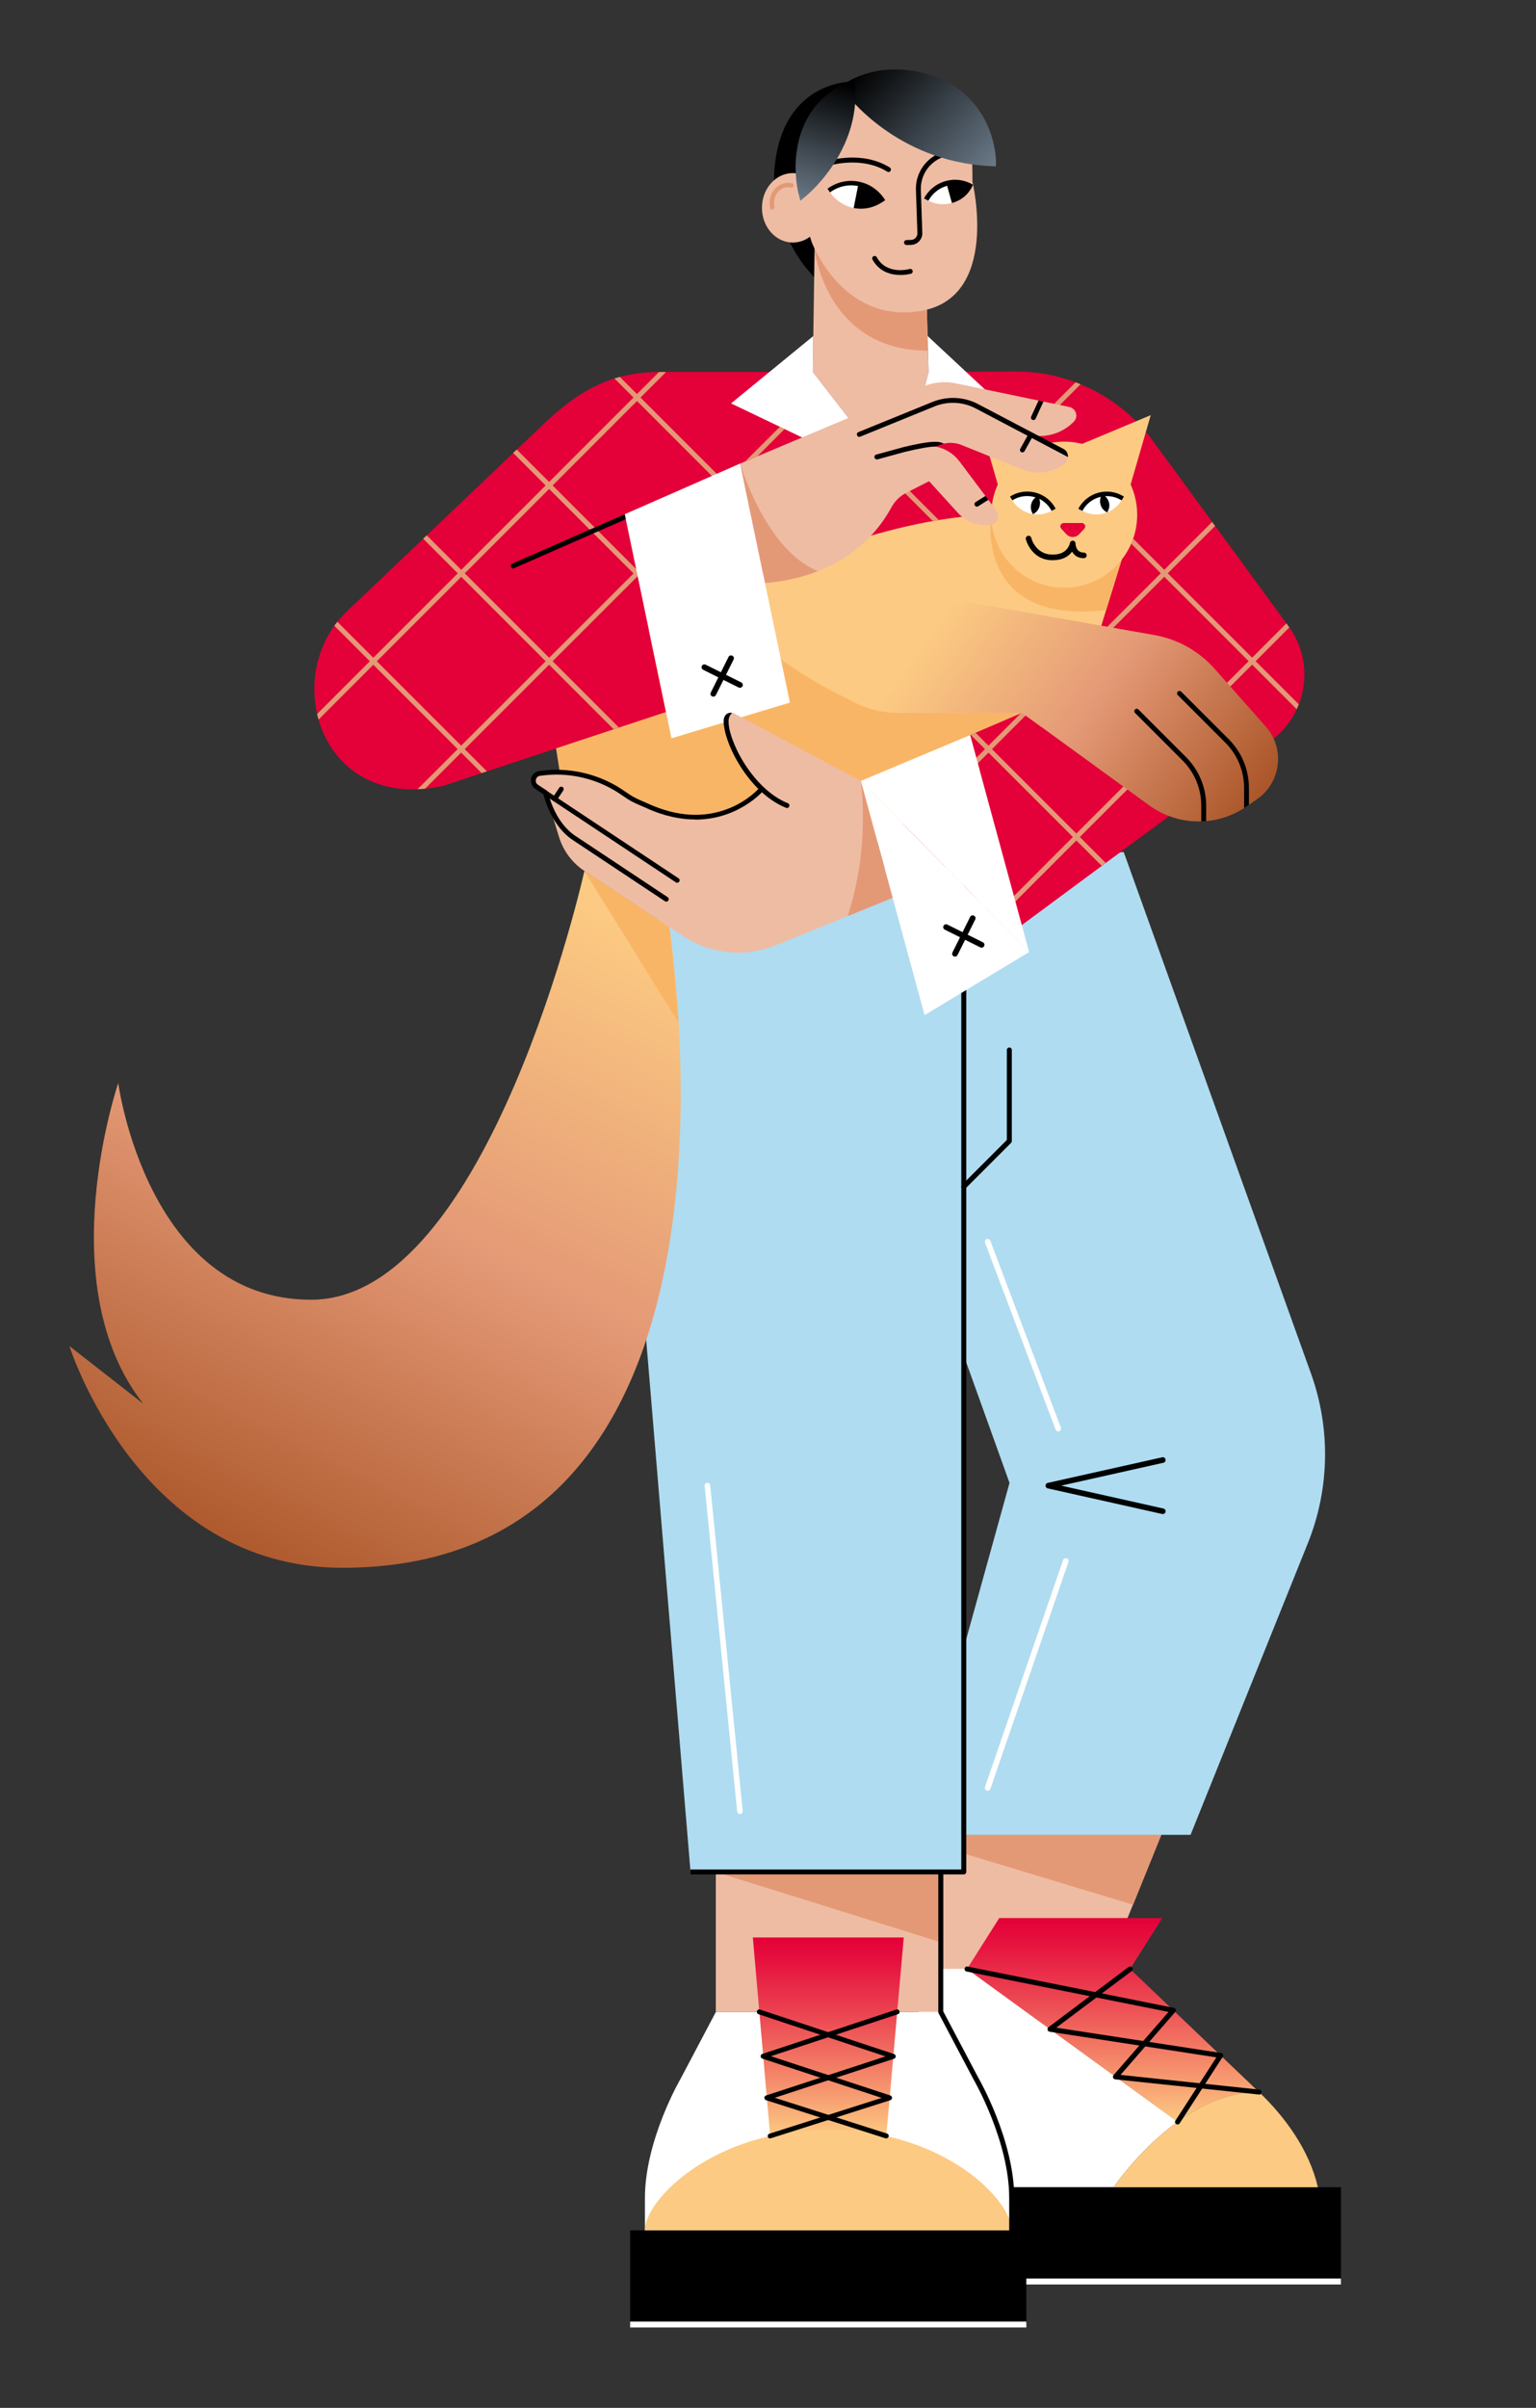
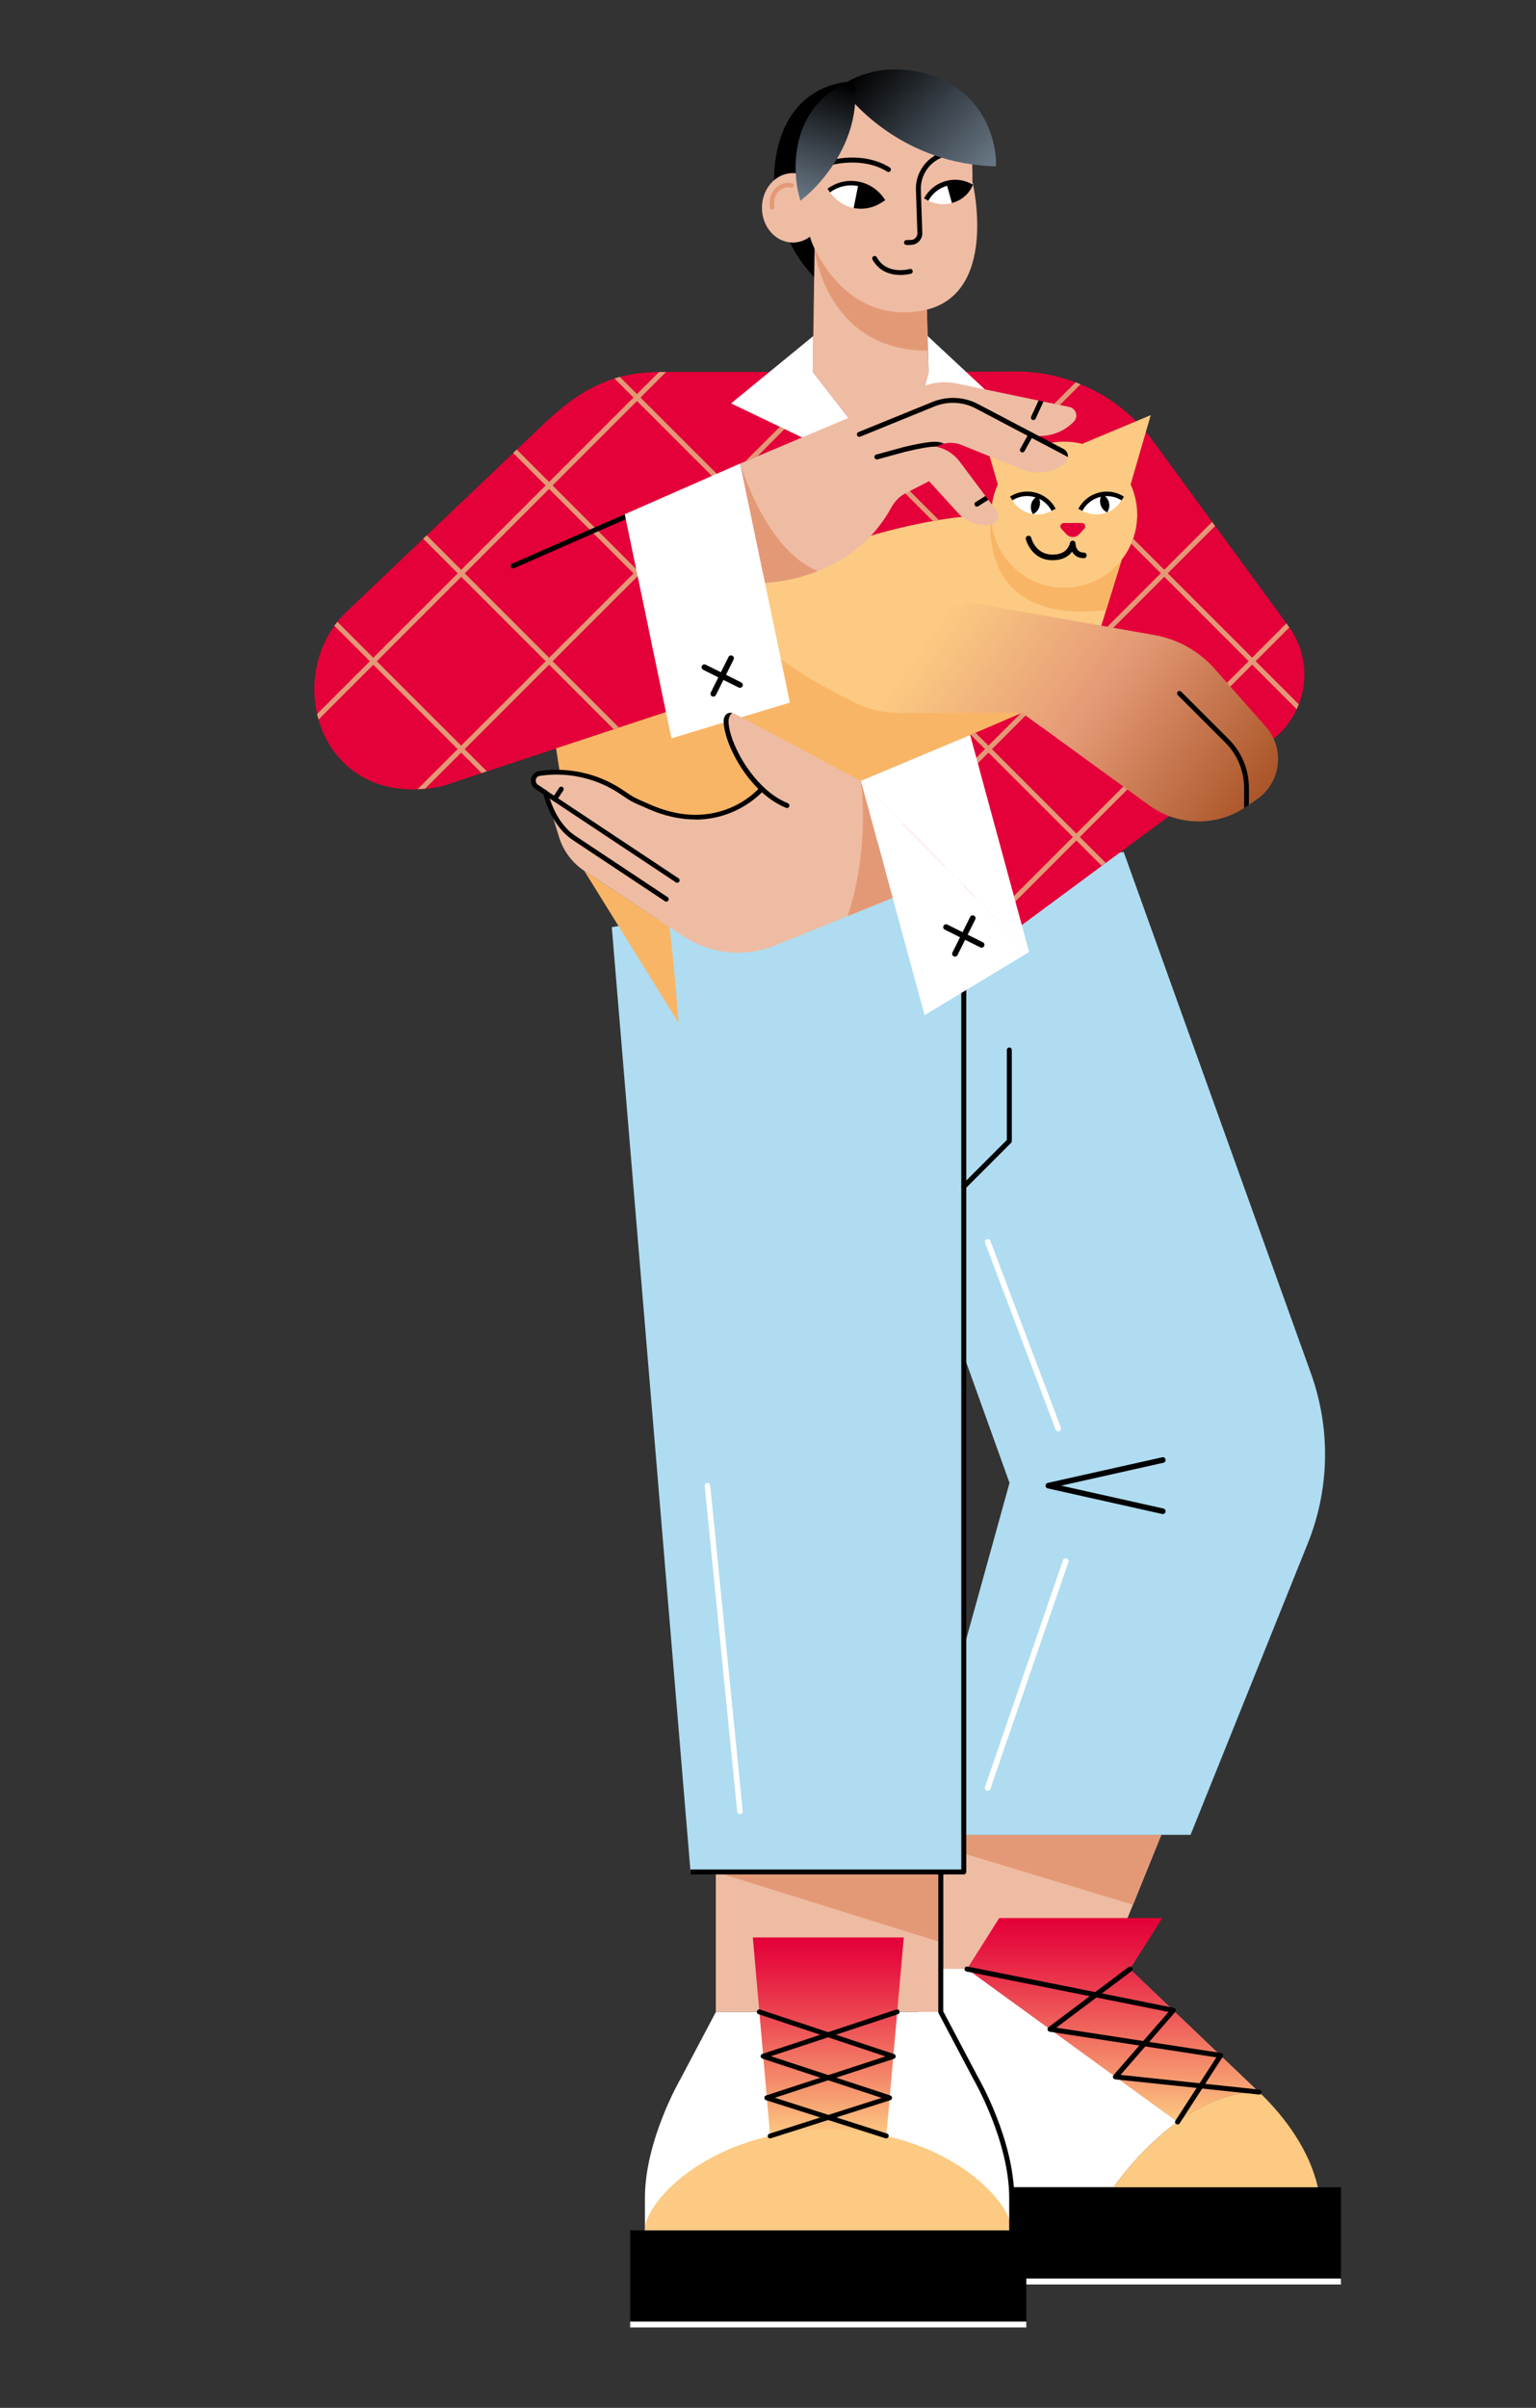
<svg xmlns="http://www.w3.org/2000/svg" id="Mensch" viewBox="0 0 241.1 377.83">
  <rect x="0" y="0" width="241.1" height="377.83" fill="#333333" stroke="none" />
  <defs>
    <linearGradient id="Unbenannter_Verlauf" x1="136.29" y1="415.73" x2="154.66" y2="398.33" gradientTransform="translate(0 425.1) scale(1 -1)" gradientUnits="userSpaceOnUse">
      <stop offset="0" stop-color="#000" />
      <stop offset=".53" stop-color="#384048" />
      <stop offset="1" stop-color="#687785" />
    </linearGradient>
    <linearGradient id="Unbenannter_Verlauf_2" x1="131.67" y1="412.19" x2="126.61" y2="393.69" gradientTransform="translate(0 425.1) scale(1 -1)" gradientUnits="userSpaceOnUse">
      <stop offset="0" stop-color="#000" />
      <stop offset="1" stop-color="#687785" />
    </linearGradient>
    <linearGradient id="Unbenannter_Verlauf_3" x1="174.71" y1="92.16" x2="174.71" y2="124.13" gradientTransform="translate(0 425.1) scale(1 -1)" gradientUnits="userSpaceOnUse">
      <stop offset="0" stop-color="#fcca82" />
      <stop offset=".22" stop-color="#f6986f" />
      <stop offset=".6" stop-color="#ec4752" />
      <stop offset=".87" stop-color="#e6133f" />
      <stop offset="1" stop-color="#e40038" />
    </linearGradient>
    <linearGradient id="Unbenannter_Verlauf_4" x1="86.02" y1="286.2" x2="26.87" y2="167.93" gradientTransform="translate(0 425.1) scale(1 -1)" gradientUnits="userSpaceOnUse">
      <stop offset="0" stop-color="#fcca82" />
      <stop offset=".43" stop-color="#e49976" />
      <stop offset="1" stop-color="#9e4718" />
    </linearGradient>
    <linearGradient id="Unbenannter_Verlauf_5" x1="147.67" y1="328.07" x2="199.68" y2="291.27" gradientTransform="translate(0 425.1) scale(1 -1)" gradientUnits="userSpaceOnUse">
      <stop offset="0" stop-color="#fcca82" />
      <stop offset=".43" stop-color="#e49976" />
      <stop offset="1" stop-color="#9e4718" />
    </linearGradient>
    <linearGradient id="Unbenannter_Verlauf_6" x1="130.01" y1="89.93" x2="130.01" y2="121.08" gradientTransform="translate(0 425.1) scale(1 -1)" gradientUnits="userSpaceOnUse">
      <stop offset="0" stop-color="#fcca82" />
      <stop offset=".22" stop-color="#f6986f" />
      <stop offset=".6" stop-color="#ec4752" />
      <stop offset=".87" stop-color="#e6133f" />
      <stop offset="1" stop-color="#e40038" />
    </linearGradient>
  </defs>
  <g id="Mensch_und_Katze">
    <polygon points="182.29 287.91 173.38 309.86 148.05 309.86 148.05 293.74 149.7 293.74 149.7 287.91 182.29 287.91" style="fill:#eebca3;" />
    <path d="m184.84,332.94c-6.1,4.39-10.04,10.27-10.04,10.27h-30.64v-34.26h7.66l33.04,23.99h-.01Z" style="fill:#fff;" />
    <polygon points="141.59 287.91 177.85 298.88 182.29 287.91 141.59 287.91" style="fill:#e49976;" />
    <rect x="112.36" y="293.74" width="35.31" height="21.97" style="fill:#eebca3;" />
    <polygon points="147.67 293.74 147.67 304.77 112.36 293.74 147.67 293.74" style="fill:#e49976;" />
    <rect x="144.14" y="343.21" width="66.34" height="14.78" />
    <rect x="144.14" y="357.54" width="66.34" height=".93" style="fill:#fff;" />
    <path d="m176.39,133.71l29.4,81.84c3.11,8.69,2.92,18.2-.56,26.75l-18.35,45.61h-43.72l15.3-55.22-34.24-95.33,52.16-3.66h.01Z" style="fill:#afdcf0;" />
    <path d="m104.54,111.72l-35.14,11.64c-19.3,4.1-25.65-17.51-14.75-27.61l30.03-28.59c6.79-6.62,11.92-8.8,19.32-8.8h23.59l13.63,17.59,4.55-17.58,13.54-.08c8.55-.05,16.61,4,21.67,10.91l21.28,29.07c4.18,5.72,2.96,13.73-2.73,17.94l-39.13,28.94" style="fill:#e40038;" />
    <path d="m176.07,87.8l-6.87,22.26-32.52,22.69-38.04-1.59-14.9-21.64s41.68-27.87,71.85-28.75" style="fill:#fcca82;" />
    <path d="m160.42,111.85h-19.57c-6.75,0-18.28-8.39-18.28-8.39l-36.94,3.43,3.59,22.93,37.11,4.62,34.1-22.58h0Z" style="fill:#f9b566;" />
    <polygon points="129.67 293.74 108.39 293.74 96.03 145.49 151.28 135.48 151.28 293.74 130.01 293.74 129.67 293.74" style="fill:#afdcf0;" />
    <path d="m137.15,22.67l-8.35,22.02-2.32-2.71c-.24-.28-5.74-6.94-4.89-15.76,1.26-13.24,11.59-13.38,11.7-13.38h.69l3.19,9.84h-.01Z" />
    <polygon points="145.36 43.96 145.76 58.37 141.21 75.95 127.58 58.36 127.88 37.8 145.36 43.96" style="fill:#eebca3;" />
    <path d="m127.86,39.16s1.77,15.87,17.81,15.87l-.31-11.07-17.51-4.81h0Z" style="fill:#e49976;" />
    <g>
      <path d="m127.32,37.76s4.72,13.14,17.22,11.03c12.5-2.12,8.1-20.28,8.1-20.28,0,0,.03-1.89-.09-4.14-.25-4.31-2.93-8.14-6.94-9.74-5.28-2.11-13.9-3.6-17.78,4.56-4.29,8.99-.48,18.57-.48,18.57h-.02Z" style="fill:#eebca3;" />
      <g>
        <g>
          <path d="m130.09,29.89c1.32-.95,2.98-1.38,4.66-1.05l-.75,3.79c-1.69-.34-3.05-1.37-3.91-2.74Z" style="fill:#fff;" />
          <path d="m134,32.64l.75-3.79c1.69.34,3.05,1.37,3.9,2.74-1.32.96-2.97,1.38-4.66,1.05h.01Z" />
          <path d="m138.35,31.78c-.83-1.37-2.14-2.28-3.67-2.59-1.53-.3-3.1.05-4.4,1l-.39-.58c1.46-1.06,3.21-1.45,4.93-1.1,1.72.34,3.19,1.38,4.13,2.91l-.6.36h-.01Z" />
        </g>
        <g>
          <path d="m152.56,29.31c-1.17-.69-2.59-.91-4-.52l.85,3.07c1.42-.39,2.52-1.25,3.15-2.55h0Z" />
          <path d="m149.4,31.85l-.85-3.07c-1.42.39-2.52,1.34-3.17,2.54,1.17.69,2.61.93,4.02.53h0Z" style="fill:#fff;" />
          <path d="m145.72,31.5l-.68-.37c.73-1.35,1.93-2.31,3.4-2.72s2.96-.2,4.29.58l-.35.65c-1.14-.67-2.46-.83-3.72-.48-1.26.35-2.31,1.18-2.94,2.34h0Z" />
        </g>
        <path d="m142.29,38.44c-.21,0-.38-.16-.39-.37,0-.22.16-.39.37-.4l.72-.02c.28,0,.53-.12.73-.33.2-.21.29-.47.28-.75l-.23-6.77c-.11-3.32,2.51-6.12,5.83-6.23l1.2-.04c.21,0,.39.16.4.37s-.16.39-.37.4l-1.2.04c-2.9.09-5.18,2.53-5.09,5.43l.23,6.77c.02.48-.15.95-.49,1.31s-.78.56-1.26.58l-.72.02h-.01.01Z" />
        <path d="m141.36,43.15c-1.38,0-3.3-.41-4.41-2.42-.1-.19-.03-.42.15-.52.19-.1.42-.03.52.15,1.55,2.83,5.02,1.89,5.16,1.85.21-.06.42.06.47.27.06.21-.06.42-.27.47-.02,0-.7.2-1.63.2h0Z" />
        <path d="m139.47,26.99c-.07,0-.14-.02-.21-.06-4.03-2.49-9-.97-9.05-.95-.21.06-.42-.05-.48-.25s.05-.42.25-.48c.22-.07,5.36-1.65,9.68,1.03.19.11.24.35.12.53-.07.11-.2.19-.33.19h.01Z" />
      </g>
    </g>
    <ellipse cx="124.45" cy="32.61" rx="4.85" ry="5.45" style="fill:#eebca3;" />
    <path d="m156.33,25.12v.99l-.99-.05c-14.77-.76-22.5-11.28-22.82-11.72l-.56-.78.78-.54c.24-.16,5.92-4.03,14.14-.93,9.34,3.54,9.44,12.93,9.44,13.02h0Z" style="fill:url(#Unbenannter_Verlauf);" />
    <path d="m126.78,30.53l-1.15.98-.37-1.47c-.03-.12-2.87-12.15,7.62-17.11l1.24-.6.1,1.37c.71,9.82-7.11,16.54-7.44,16.83h0Z" style="fill:url(#Unbenannter_Verlauf_2);" />
    <path d="m197.61,328.27c-4.77,0-9.15,2.08-12.78,4.68l-33.04-23.99,5.06-7.99h25.59l-5.06,7.99,20.22,19.3h0Z" style="fill:url(#Unbenannter_Verlauf_3);" />
    <path d="m206.86,343.21h-32.07s3.95-5.87,10.04-10.27c3.63-2.6,8.01-4.68,12.78-4.68,4.27,4.08,7.96,9.29,9.25,14.95h0Z" style="fill:#fcca82;" />
    <path d="m182.52,237.58s-.06,0-.09-.01l-17.97-4.02c-.21-.04-.35-.23-.35-.43s.14-.39.35-.43l17.97-4.02c.24-.05.47.09.52.34.05.24-.09.47-.34.52l-16.04,3.59,16.04,3.59c.24.05.39.29.34.52-.04.21-.23.35-.43.35h0Z" />
    <path d="m155.03,280.99s-.09,0-.14-.02c-.23-.08-.35-.33-.28-.57l12.25-35.59c.08-.23.33-.35.57-.28.23.08.35.33.28.57l-12.25,35.59c-.06.19-.24.3-.42.3h0Z" style="fill:#fff;" />
    <path d="m166.1,224.61c-.17,0-.35-.11-.41-.29l-11.07-29.31c-.08-.23.03-.48.26-.57s.48.03.57.26l11.07,29.31c.08.23-.03.48-.26.57-.05.02-.1.03-.15.03Z" style="fill:#fff;" />
    <path d="m151.28,186.57c-.1,0-.2-.04-.28-.11-.15-.15-.15-.39,0-.54l7.04-7.04v-14.12c0-.22.17-.39.39-.39s.39.17.39.39v14.29c0,.1-.04.2-.11.28l-7.15,7.15c-.07.07-.17.11-.28.11h0Z" />
    <path d="m151.28,294.12h-42.86l-.06-.77h42.53v-137.77c0-.22.17-.39.39-.39s.39-.04.39.16v138.38c0,.22-.17.39-.39.39Z" />
    <g>
      <path d="m197.61,328.66h-.04l-22.52-2.38c-.14-.02-.28-.11-.33-.25-.05-.13-.03-.3.07-.41l8.63-9.92-31.7-6.34c-.22-.04-.36-.26-.31-.47.04-.22.26-.35.46-.31l32.37,6.48c.14.03.26.12.3.26s.02.28-.07.39l-8.58,9.87,21.76,2.31c.22.02.38.22.35.44-.02.21-.2.36-.39.36v-.02Z" />
      <path d="m184.84,333.35c-.07,0-.14-.02-.22-.06-.19-.12-.24-.37-.11-.54l6.42-9.92-26.17-4.02c-.15-.02-.29-.14-.33-.3s.02-.32.14-.41l12.58-9.45c.17-.13.42-.09.56.08.13.17.09.42-.08.56l-11.83,8.88,25.85,3.97c.13.02.25.1.3.23.05.12.04.27-.03.38l-6.75,10.43c-.07.11-.21.19-.33.19h0Z" />
    </g>
-     <path d="m105.08,145.49c3.32,24.37,8.32,100.52-51.34,100.52-31.95,0-42.84-34.79-42.84-34.79l11.59,9.05c-14.74-18.68-3.93-50.32-3.93-50.32,0,0,4.52,34,30.27,34,27.91,0,42.9-67.28,42.9-67.28l13.35,8.83h-.01Z" style="fill:url(#Unbenannter_Verlauf_4);" />
    <g>
      <path d="m155.58,80.77s-2.82,17.37,18.05,14.96l2.45-7.93-20.49-7.03h-.01Z" style="fill:#f9b566;" />
      <path d="m177.47,76.02c.66,1.45,1.03,3.05,1.03,4.75,0,6.32-5.13,11.45-11.46,11.45s-11.45-5.13-11.45-11.45c0-1.7.37-3.3,1.03-4.75l-3.16-10.88,10.77,4.51c.89-.23,1.84-.35,2.81-.35s1.91.12,2.82.35l10.77-4.51-3.16,10.88Z" style="fill:#fcca82;" />
      <g>
        <path d="m165.38,80.01c-.1.05-.21.11-.31.16-1.02.54-2.21.73-3.41.4-1.2-.32-2.16-1.09-2.77-2.07-.06-.09-.11-.19-.17-.28,1.06-.68,2.41-.93,3.72-.58s2.36,1.23,2.94,2.35h0Z" style="fill:#fff;" />
        <g>
          <path d="m158.71,78.23c1.06-.68,2.41-.93,3.72-.58s2.36,1.23,2.94,2.35" style="fill:#fff;" />
          <path d="m165.07,80.17c-.56-1.07-1.54-1.87-2.72-2.18-1.18-.32-2.44-.12-3.44.52l-.37-.59c1.18-.76,2.64-.98,4-.62,1.37.37,2.52,1.28,3.16,2.53l-.62.32h0Z" />
        </g>
        <path d="m162.15,80.69c-.31-.46-.42-1.03-.28-1.6s.54-1.02,1.04-1.26c.31.46.42,1.05.27,1.61s-.54,1.01-1.04,1.24h.01Z" />
      </g>
      <g>
        <path d="m176.23,78.22c-.06.09-.12.2-.19.29-.61.98-1.55,1.74-2.75,2.06-1.19.32-2.4.13-3.42-.4-.1-.05-.2-.1-.31-.15.58-1.12,1.62-2,2.94-2.35s2.66-.11,3.72.58h.01Z" style="fill:#fff;" />
        <g>
-           <path d="m169.57,80c.58-1.12,1.62-2,2.94-2.35s2.66-.11,3.72.58" style="fill:#fff;" />
          <path d="m169.88,80.16l-.62-.32c.65-1.24,1.8-2.17,3.16-2.53,1.37-.37,2.83-.14,4,.62l-.37.59c-1.02-.65-2.27-.84-3.44-.52-1.17.32-2.17,1.11-2.72,2.18h0Z" />
        </g>
        <path d="m173.78,80.41c-.5-.25-.88-.68-1.04-1.25s-.04-1.15.27-1.61c.5.25.89.7,1.05,1.26s.03,1.14-.28,1.6h0Z" />
      </g>
      <path d="m166.95,82.07h2.86c.46,0,.71.56.39.89l-.8.86c-.54.59-1.48.59-2.02,0l-.8-.86c-.32-.34-.07-.89.39-.89h-.01Z" style="fill:#e40038;" />
      <path d="m165.22,87.91c-3.38,0-4.19-3.27-4.2-3.3-.05-.24.09-.47.33-.53s.47.09.53.33c.03.12.76,2.97,3.93,2.58,1.81-.23,2.1-1.64,2.13-1.77.03-.22.22-.38.44-.38.25,0,.44.2.44.44h0c0,.14.05,1.43,1.31,1.43.25,0,.44.2.44.44s-.2.44-.44.44c-.97,0-1.53-.47-1.85-1.03-.42.58-1.15,1.15-2.35,1.3-.25.03-.47.04-.7.04h0Z" />
    </g>
    <polygon points="104.54 111.72 69.38 123.35 73.06 98.93 100.74 93.53 104.54 111.72" style="fill:#e40038;" />
    <polygon points="170.68 119.31 155.55 127.37 152.27 115.35 160.42 111.85 170.68 119.31" style="fill:#e40038;" />
    <polyline points="161.54 149.39 145.13 159.29 135.12 122.54" style="fill:#fff;" />
    <polyline points="141.21 75.95 127.58 58.36 127.66 52.73 114.75 63.3 125.71 68.55 141.21 75.95" style="fill:#fff;" />
    <polyline points="141.21 75.95 145.76 58.37 145.61 52.73 154.92 61.41 141.21 75.95" style="fill:#fff;" />
    <path d="m116.15,284.66c-.23,0-.41-.17-.44-.4l-5.1-51.1c-.02-.25.15-.46.39-.48s.46.15.48.39l5.1,51.1c.02.25-.15.46-.39.48h-.04Z" style="fill:#fff;" />
    <g>
      <path d="m165.92,63.83c-.1,0-.2-.04-.28-.11-.15-.15-.15-.39,0-.54l3.19-3.19s.58.23.78.31l-3.41,3.42c-.07.07-.17.11-.28.11h0Z" style="fill:#e49976;" />
      <path d="m146.41,81.75l-4.48-4.48c-.15-.15.62-.47.77-.33l4.65,4.65-.94.15h0Z" style="fill:#e49976;" />
      <path d="m203.53,111.28l-25.98-25.98c.12-.3.31-.78.31-.78l26,26-.33.77h0Z" style="fill:#e49976;" />
      <path d="m75.59,121.3l-23.11-23.11s.2-.29.47-.62l23.47,23.46c-.36.12-.61.21-.82.28h-.01Z" style="fill:#e49976;" />
      <polygon points="96.32 114.43 66.42 84.53 66.98 84 97.14 114.15 96.32 114.43" style="fill:#e49976;" />
      <path d="m99.99,90.36c-.1,0-.2-.04-.28-.11l-19.17-19.18.57-.53,19.16,19.16c.15.15.15.39,0,.54-.07.07-.17.11-.28.11h0Z" style="fill:#e49976;" />
      <polygon points="172.92 135.85 152.37 115.31 153.13 114.98 173.55 135.39 172.92 135.85" style="fill:#e49976;" />
      <path d="m111.86,74.8l-15.41-15.41s.39-.13.84-.25l15.37,15.36c.15.15-.73.36-.81.29h.01Z" style="fill:#e49976;" />
      <path d="m158.99,140.76l42.93-42.94.46.64-43.15,43.15c-.07.07-.39-.7-.25-.84h.01Z" style="fill:#e49976;" />
      <path d="m153.09,119.07l37.17-37.17.46.64-37.27,37.27c-.07.07-.5-.58-.36-.73h0Z" style="fill:#e49976;" />
      <path d="m65.53,123.85l34.2-34.15c.15-.15.39-.15.54,0s.15.39,0,.54l-33.55,33.52c-.36.04-.96.07-1.18.08h-.01Z" style="fill:#e49976;" />
      <polygon points="116.98 72.39 122.42 66.97 123.15 67.32 118.9 71.59 116.98 72.39" style="fill:#e49976;" />
      <path d="m49.77,112.04l53.68-53.67h1.1l-54.55,54.54s-.17-.6-.23-.86h0Z" style="fill:#e49976;" />
    </g>
    <g>
      <path d="m125.91,103.46l4.74,4.37c2.81,2.59,6.49,4.03,10.31,4.03h19.47l19.95,14.51c4.55,3.31,10.69,3.37,15.32.16l1.62-1.13c3.77-2.62,4.41-7.95,1.37-11.38l-8.03-9.07c-2.48-2.8-5.82-4.67-9.5-5.31l-29.36-5.17-25.88,8.99h-.01Z" style="fill:url(#Unbenannter_Verlauf_5);" />
-       <path d="m188.56,128.88v-2.43c0-2.7-1.05-5.24-2.96-7.14l-7.44-7.44c-.15-.15-.15-.39,0-.54s.39-.15.54,0l7.44,7.44c2.06,2.06,3.19,4.79,3.19,7.7v2.38l-.77.05v-.02Z" />
      <path d="m195.28,126.8v-3.15c0-2.7-1.06-5.24-2.97-7.14l-7.44-7.44c-.15-.15-.15-.39,0-.54s.39-.15.54,0l7.44,7.44c2.06,2.06,3.19,4.79,3.19,7.7v2.62l-.77.52h.01Z" />
    </g>
    <g>
      <path d="m162.75,68.39l4.12,2.04c.94.46,1.03,1.74.19,2.36-1.18.87-2.62,1.35-4.08,1.35-.85,0-1.73-.15-2.55-.49l-9.52-3.83c-1.3-.52-2.77-.42-3.98.27h0c1.43.28,2.75,1.09,3.67,2.3l5.82,7.76c.64.85.1,2.07-.95,2.2-1.87.25-3.8-.42-5.13-1.89l-4.5-4.95-3.59,1.82c-1,.51-1.81,1.32-2.34,2.3-6.31,11.59-19.82,11.86-19.82,11.86l-3.92-18.74,28.62-12.07c1.68-.71,3.54-.89,5.31-.52l17.74,3.7c1.06.22,1.47,1.52.72,2.3-1.5,1.55-3.64,2.38-5.83,2.24h.01Z" style="fill:#eebca3;" />
      <path d="m137.64,72.09c-.17,0-.33-.11-.37-.29-.05-.21.06-.42.27-.47l4.28-1.17c3.59-.87,4.84-.88,5.47-.81.37.03.86.25.86.25-.71.29-.99.35-1.22.48-.96-.02-2.57.27-4.91.83l-4.27,1.17s-.07.01-.1.01h0Z" />
      <path d="m153.35,79.5c-.12,0-.26-.06-.33-.19-.11-.19-.06-.42.12-.53l1.55-.96.45.61-1.6,1.01c-.06.04-.13.06-.21.06h.01Z" />
      <path d="m167.62,71.71l-14.64-7.71c-1.96-.97-4.28-1.05-6.31-.22l-11.64,4.74c-.2.08-.42-.01-.5-.22-.08-.2.01-.42.22-.5l11.64-4.74c2.25-.9,4.78-.82,6.95.25,0,0,12.65,6.65,13.53,7.1s.76,1.3.76,1.3h0Z" />
      <path d="m162.21,65.91c-.05,0-.11-.01-.16-.03-.2-.09-.28-.32-.19-.51l1.16-2.52.77.16-1.23,2.68c-.06.14-.21.23-.35.23h0Z" />
      <path d="m160.49,70.99c-.06,0-.12-.02-.19-.05-.19-.1-.26-.34-.15-.52l1.32-2.38c.1-.19.34-.26.52-.15.19.1.26.34.15.52l-1.32,2.38c-.07.12-.21.2-.34.2h0Z" />
    </g>
    <path d="m121.2,32.9c-.16,0-.32-.12-.34-.3-.2-1.25.15-2.41.95-3.15.69-.64,1.62-.89,2.52-.7.19.04.31.23.26.41-.04.19-.23.31-.41.26-.67-.15-1.37.05-1.89.52-.64.59-.89,1.49-.74,2.53.03.19-.1.37-.29.39h-.05v.03Z" style="fill:#e49976;" />
    <path d="m116.17,72.74s4,13.61,12.22,16.87c0,0-3.41,1.49-8.31,1.87l-3.92-18.74h0Z" style="fill:#e49976;" />
    <g>
      <path d="m158.8,349.97v-5.07c0-9.14-5.62-18.75-5.62-18.75l-5.51-10.43h-35.31l-5.51,10.43s-5.62,9.62-5.62,18.75v5.07h57.58-.01Z" style="fill:#fff;" />
      <path d="m161.1,349.97v14.78h-62.19v-14.78h62.19Z" />
      <polygon points="120.89 335.18 118.17 304.02 130.01 304.02 141.86 304.02 139.12 335.18 120.89 335.18" style="fill:url(#Unbenannter_Verlauf_6);" />
      <path d="m101.22,349.97c0-4.75,10.68-15.78,28.79-15.78s28.79,11.03,28.79,15.78h-57.58Z" style="fill:#fcca82;" />
      <g>
        <path d="m120.89,335.56c-.16,0-.32-.1-.37-.27-.06-.21.05-.42.25-.48l17.62-5.62-18.72-6.16c-.15-.05-.27-.2-.27-.37s.1-.32.27-.37l21.03-6.96c.2-.07.42.04.48.25.06.21-.04.42-.25.48l-19.92,6.59,18.74,6.16c.15.05.27.21.27.37s-.11.32-.27.37l-18.76,5.98s-.08.02-.11.02h.01Z" />
        <path d="m139.12,335.56s-.08,0-.11-.02l-18.76-5.99c-.15-.05-.27-.2-.27-.37,0-.16.1-.32.27-.37l18.74-6.13-19.92-6.62c-.21-.06-.31-.29-.25-.48.06-.21.29-.32.48-.25l21.03,6.98c.15.05.27.2.27.37s-.1.31-.27.37l-18.72,6.12,17.62,5.62c.21.06.32.28.25.48-.05.16-.21.27-.37.27v.02Z" />
      </g>
      <rect x="98.91" y="364.29" width="62.19" height=".93" style="fill:#fff;" />
    </g>
    <polygon points="116.17 72.74 123.99 110.25 105.4 115.85 98.06 80.69 116.17 72.74" style="fill:#fff;" />
    <g>
      <path d="m116.15,107.92c-.06,0-.13-.01-.2-.04l-5.58-2.78c-.22-.11-.31-.37-.2-.6.1-.22.37-.31.6-.2l5.58,2.78c.22.11.31.37.2.6-.08.15-.24.25-.4.25h0Z" />
      <path d="m111.97,109.31c-.06,0-.13-.01-.2-.04-.22-.11-.31-.37-.2-.6l2.78-5.58c.1-.22.37-.31.6-.2.22.11.31.37.2.6l-2.78,5.58c-.08.15-.24.25-.4.25h0Z" />
    </g>
    <path d="m80.53,89.18c-.14,0-.29-.08-.35-.23-.08-.2,0-.42.2-.5l17.68-7.75.16.77-17.54,7.69s-.1.03-.15.03h0Z" />
    <polyline points="135.12 122.54 152.27 115.35 152.29 115.4 161.54 149.39" style="fill:#fff;" />
    <g>
      <path d="m154.08,148.7c-.06,0-.13-.01-.2-.04l-5.58-2.78c-.22-.11-.31-.37-.2-.6.11-.22.37-.31.6-.2l5.58,2.78c.22.11.31.37.2.6-.08.15-.24.25-.4.25h0Z" />
      <path d="m149.9,150.11c-.06,0-.13-.01-.2-.05-.22-.11-.31-.37-.2-.6l2.78-5.58c.1-.22.37-.31.6-.2.22.11.31.37.2.6l-2.78,5.58c-.08.15-.24.25-.4.25h0Z" />
    </g>
    <g>
      <path d="m123.46,126.41c-7.19-3.57-9.24-9.84-9.84-13.19-.16-.96.82-1.69,1.69-1.23l19.8,10.55,5,18.35-18.4,7.46c-4.72,1.91-10.07,1.4-14.34-1.37l-4.46-2.9-11.19-7.42c-1.9-1.26-3.3-3.14-3.97-5.31l-1.58-5.15-.53-1.78h0l-1.39-.93c-.87-.58-.6-1.94.44-2.11h.03c1.61-.25,3.25-.27,4.86-.07,2.79.34,5.5,1.31,7.89,2.91l1.27.85c.87.58,1.86.93,2.8,1.35,11.39,5.21,18.02-2.6,18.02-2.6" style="fill:#eebca3;" />
      <path d="m109.15,128.59c-2.27,0-4.87-.49-7.78-1.83-.25-.11-.5-.23-.76-.33-.7-.3-1.42-.61-2.09-1.05l-1.27-.85c-2.29-1.53-4.96-2.51-7.73-2.85-1.58-.2-3.18-.17-4.76.06-.34.05-.57.27-.64.59-.05.26,0,.61.33.82l1.39.91c.15.15.19.42.03.58s-.36.17-.51.03h0l-1.33-.87c-.53-.36-.79-1-.66-1.63.13-.63.62-1.08,1.24-1.17,1.68-.26,3.34-.28,5-.07,2.88.35,5.66,1.37,8.06,2.97l1.27.85c.61.4,1.26.69,1.96.99.26.11.52.23.77.34,4.61,2.11,8.95,2.34,12.9.71,2.95-1.22,4.57-3.1,4.58-3.12.13-.16.38-.19.54-.04.16.13.19.38.04.54-.05.06-3.88,4.44-10.62,4.44h.02Z" />
      <path d="m114.93,111.86s-.53.42-.57,1.19c-.11,3.14,3.79,10.78,9.31,12.99.2.08.3.31.22.5-.06.15-.21.25-.36.25-.05,0-.09,0-.14-.03-5.91-2.36-9.89-10.32-9.8-13.73,0,0,.06-1.34,1.34-1.17h0Z" />
      <g>
        <path d="m104.61,141.49c-.07,0-.14-.02-.22-.06l-14.46-9.6c-2.15-1.43-3.76-3.96-4.67-7.32-.04-.15.02-.32.14-.41.13-.09.31-.09.44,0l20.67,13.72c.17.11.23.36.1.53s-.36.23-.53.1l-19.79-13.14c.88,2.67,2.27,4.69,4.05,5.87l14.46,9.6c.17.11.23.36.1.53-.07.11-.2.17-.32.17h.01Z" />
        <path d="m87.08,125.75c-.07,0-.14-.02-.22-.06-.17-.11-.23-.36-.11-.53l1.03-1.55c.11-.17.36-.23.53-.11s.23.36.11.53l-1.03,1.55c-.07.11-.2.17-.32.17Z" />
      </g>
    </g>
    <path d="m135.12,122.54s1.55,10.22-2.06,21.21l7.05-2.86-5-18.35" style="fill:#e49976;" />
    <path d="m91.72,136.66l14.79,23.84s-.71-9.83-1.44-15.01l-13.35-8.83Z" style="fill:#f9b566;" />
    <path d="m158.8,350.35c-.22,0-.39-.17-.39-.39v-5.07c0-8.92-5.52-18.46-5.57-18.55l-5.52-10.45c-.03-.05-.04-.11-.04-.17v-21.97c0-.22.17-.39.39-.39h0c.22,0,.39.17.39.39v21.87l5.47,10.35c.05.08,5.67,9.8,5.67,18.93v5.07c0,.22-.17.39-.39.39h-.01Z" />
  </g>
</svg>